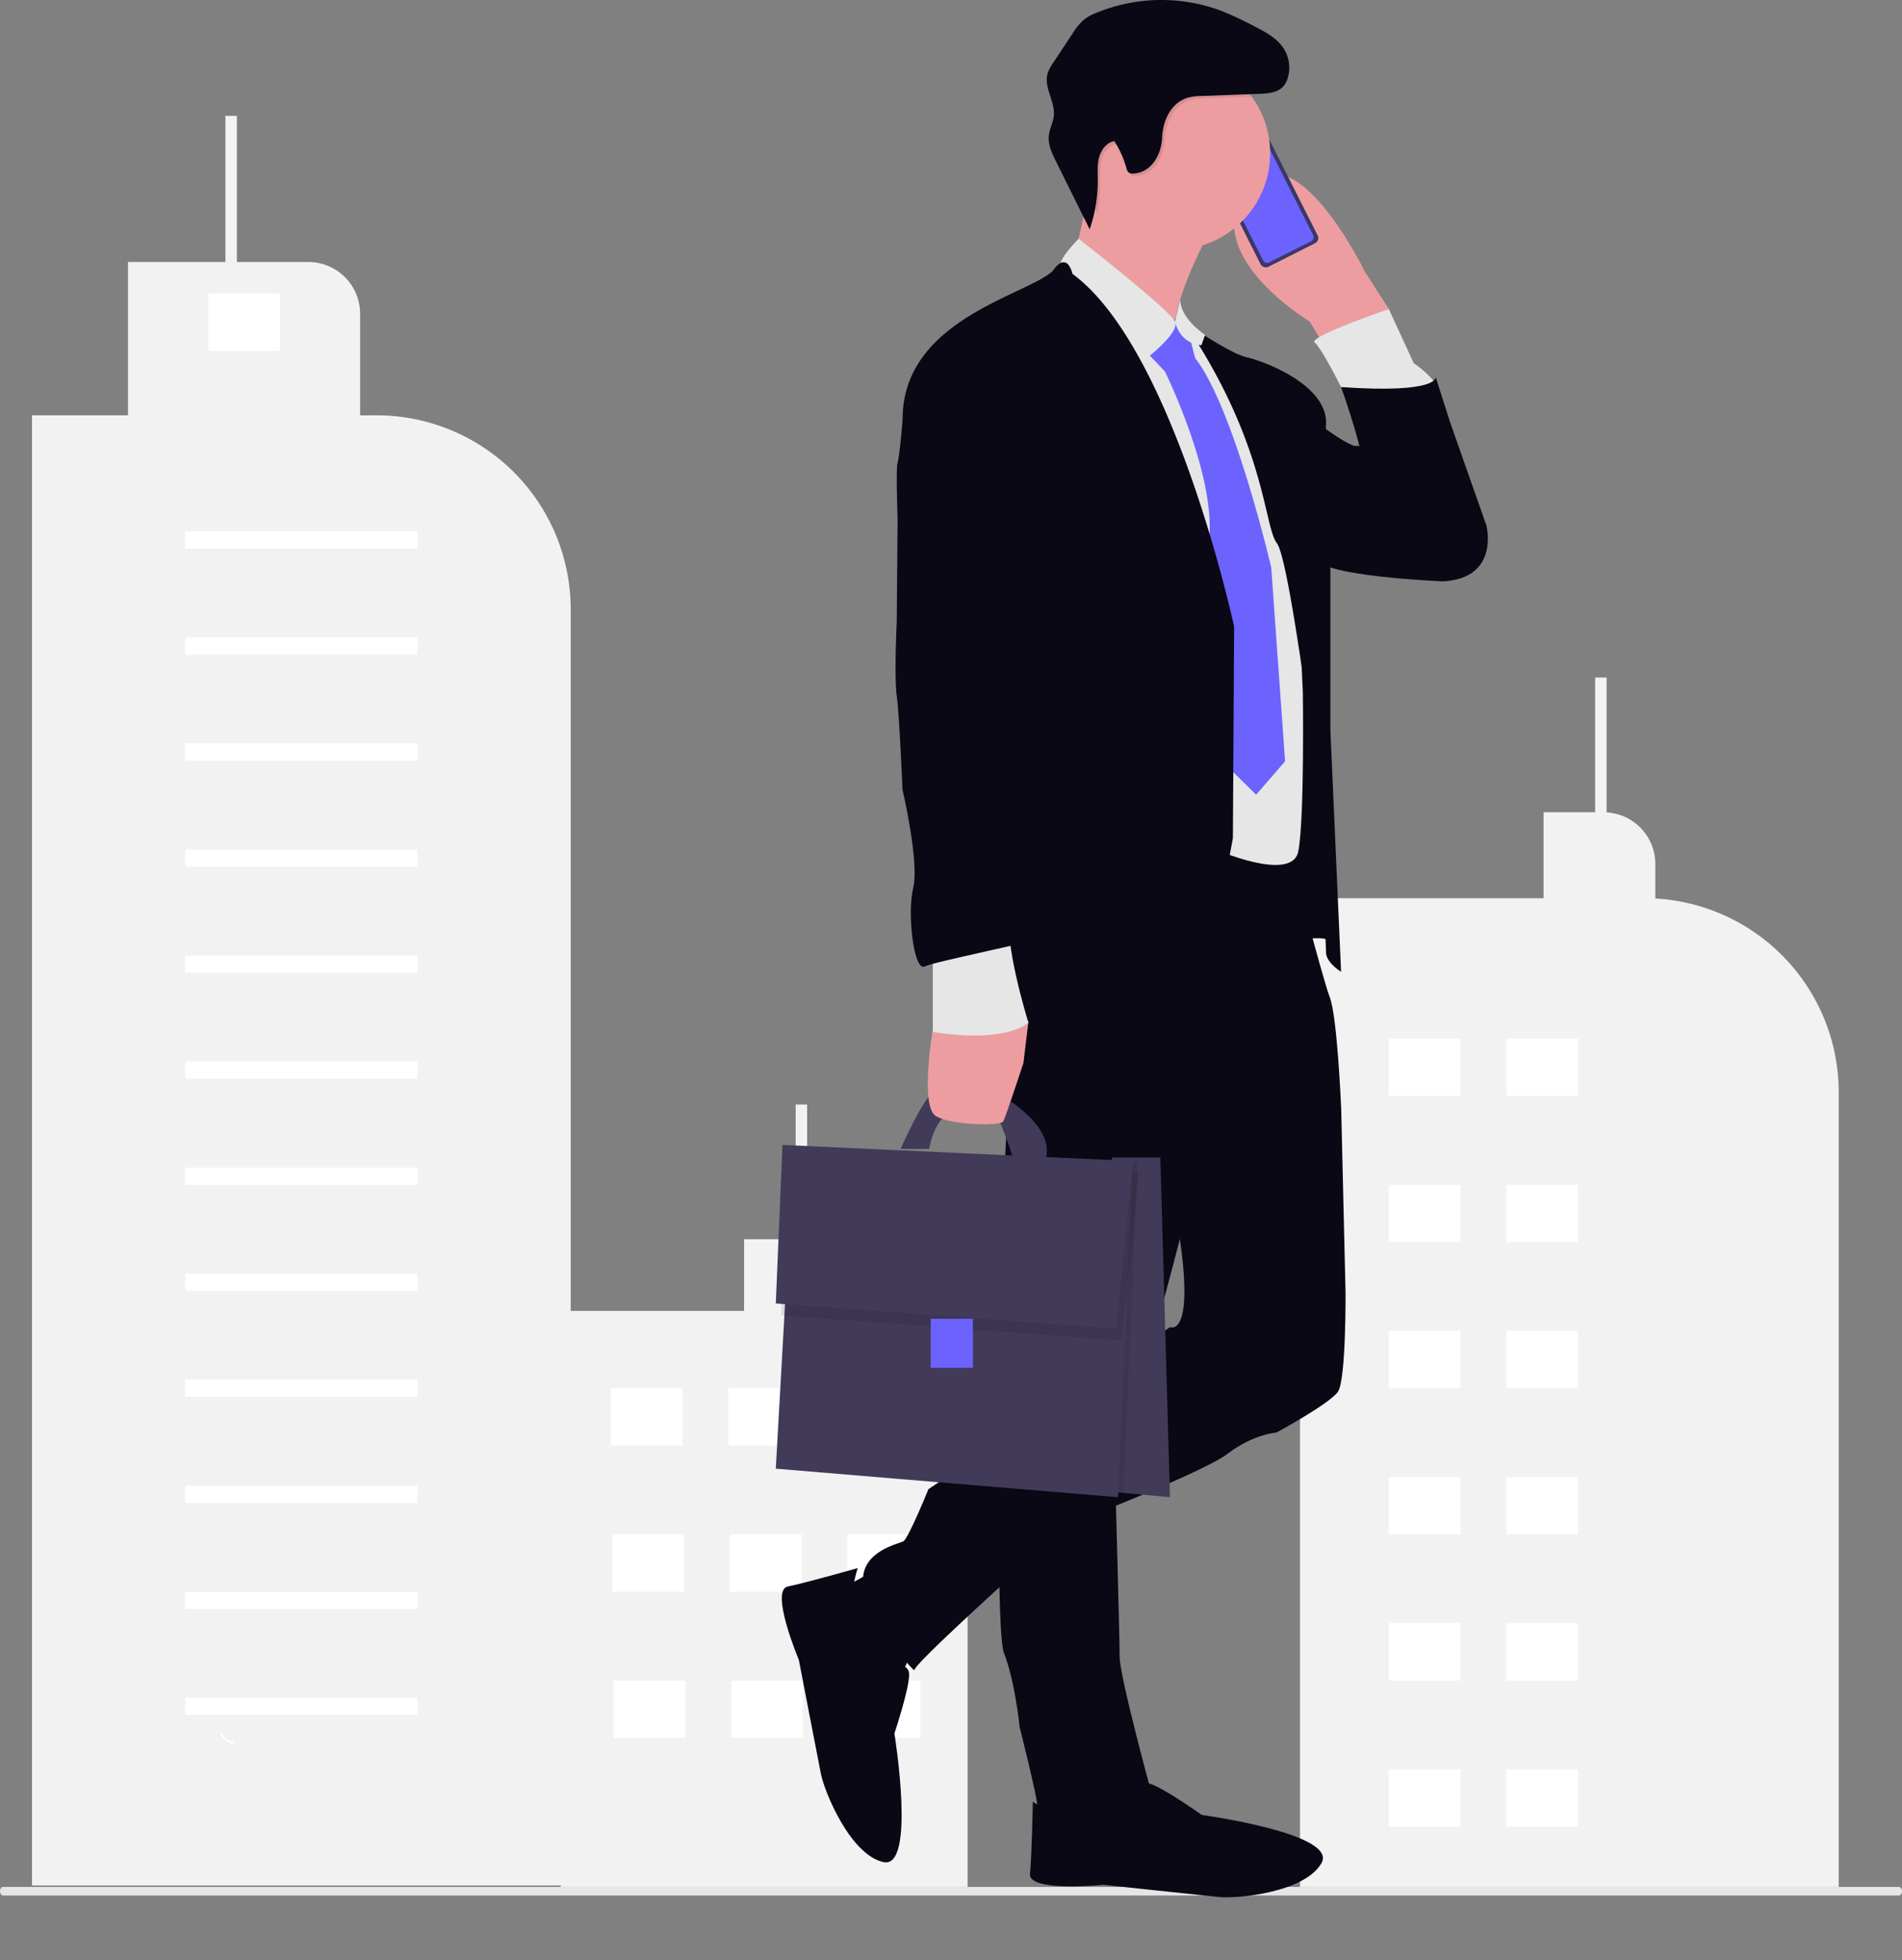
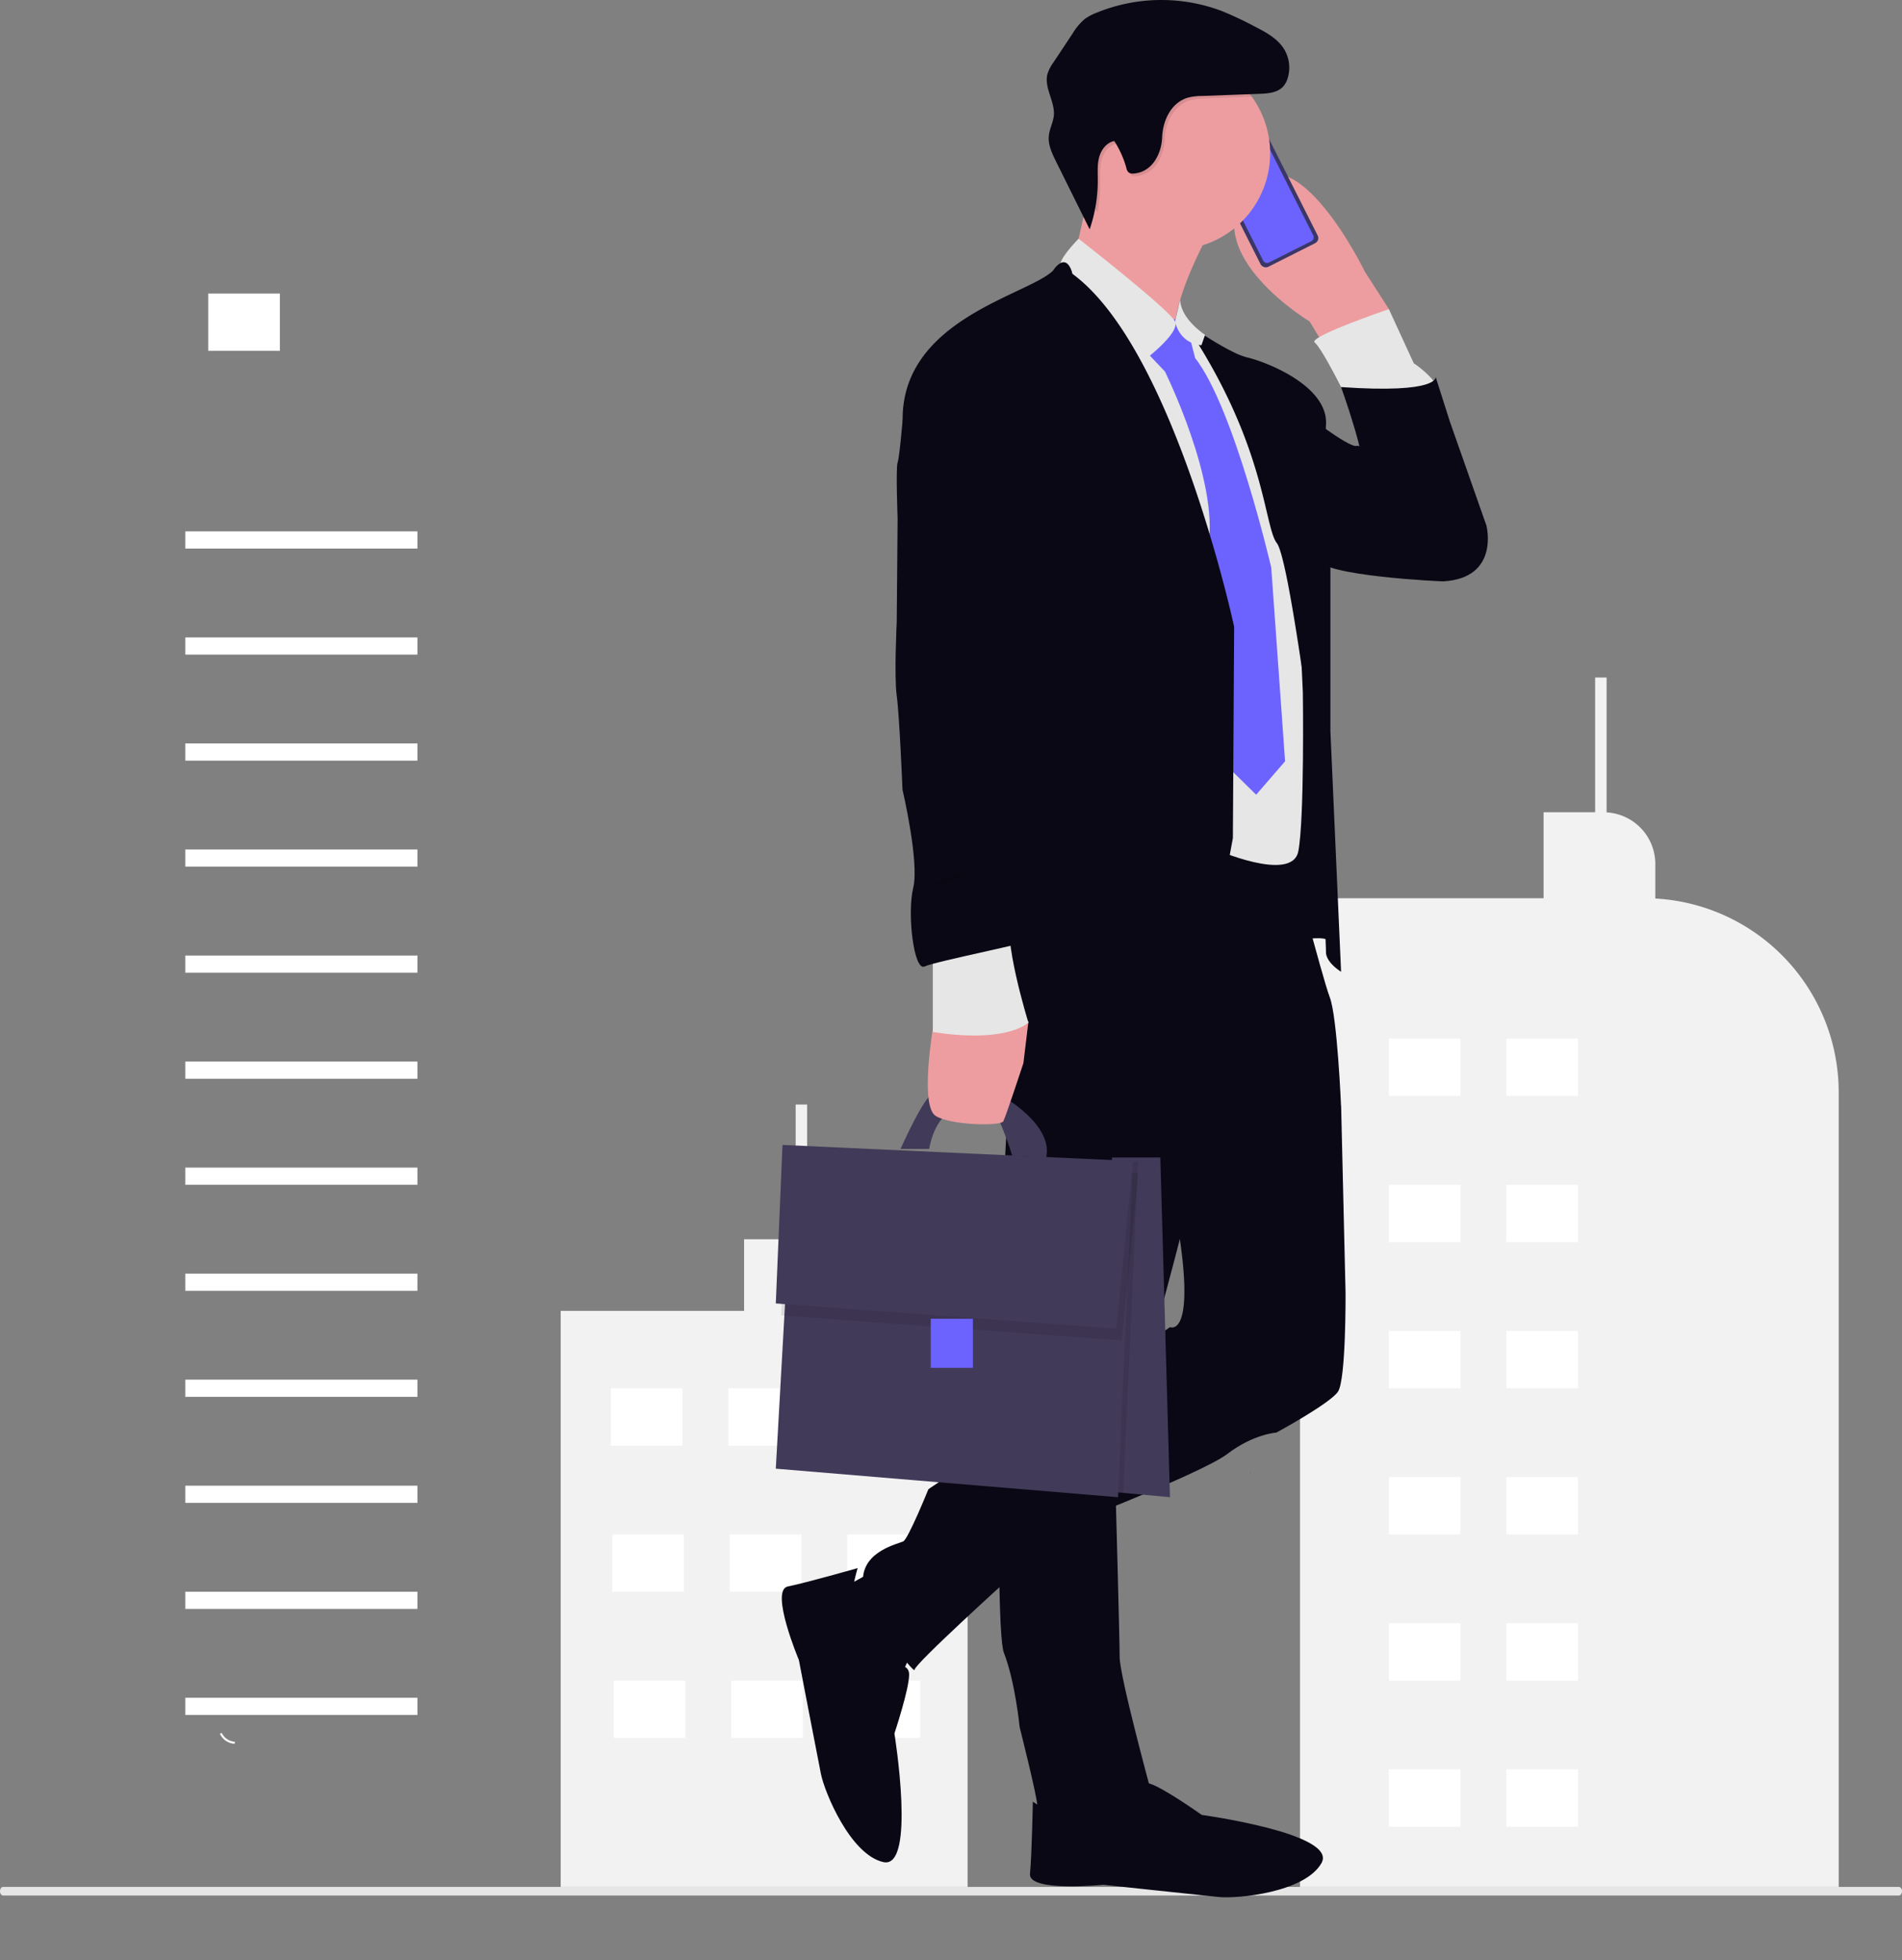
<svg xmlns="http://www.w3.org/2000/svg" width="755.916" height="779.013" viewBox="0 0 755.916 779.013" role="img" artist="Katerina Limpitsouni" source="https://undraw.co/">
  <rect x="0" y="0" width="755.916" height="779.013" fill="#808080" stroke="none" />
  <g transform="translate(-510.674 -142.449)">
-     <path d="M424.736,259.7h-6.555V219.34a20.566,20.566,0,0,0-20.566-20.566h-28.4V140.692h-4.555v58.081H325.934V259.7H287.783V843.93h214.1V336.852A77.15,77.15,0,0,0,424.736,259.7Z" transform="translate(235.61 47.795)" fill="#f2f2f2" />
    <path d="M595.238,567.689h-5.654v-7.9a20.551,20.551,0,0,0-19.36-20.506V485.692h-4.555v53.526h-20.5v28.471H472.283V796.6H634V606.45A38.761,38.761,0,0,0,595.238,567.689Z" transform="translate(261.227 95.697)" fill="#f2f2f2" />
    <path d="M871.5,424.506V410.784a20.549,20.549,0,0,0-19.36-20.506V336.692h-4.555v53.526h-20.5v34.165h-96.8v392.9h214.1V501.533A77.147,77.147,0,0,0,871.5,424.506Z" transform="translate(297.049 75.01)" fill="#f2f2f2" />
    <rect width="28.471" height="22.777" transform="translate(1062.636 555.195)" fill="#fff" />
    <rect width="28.471" height="22.777" transform="translate(1109.329 555.195)" fill="#fff" />
    <rect width="28.471" height="22.777" transform="translate(1062.636 613.277)" fill="#fff" />
    <rect width="28.471" height="22.777" transform="translate(1109.329 613.277)" fill="#fff" />
    <rect width="28.471" height="22.777" transform="translate(1062.636 671.357)" fill="#fff" />
    <rect width="28.471" height="22.777" transform="translate(1109.329 671.357)" fill="#fff" />
    <rect width="28.471" height="22.777" transform="translate(1062.636 729.439)" fill="#fff" />
    <rect width="28.471" height="22.777" transform="translate(1109.329 729.439)" fill="#fff" />
    <rect width="28.471" height="22.777" transform="translate(1062.636 787.52)" fill="#fff" />
    <rect width="28.471" height="22.777" transform="translate(1109.329 787.52)" fill="#fff" />
    <rect width="28.471" height="22.777" transform="translate(1062.636 845.602)" fill="#fff" />
    <rect width="28.471" height="22.777" transform="translate(1109.329 845.602)" fill="#fff" />
    <rect width="92.246" height="6.833" transform="translate(584.321 353.619)" fill="#fff" />
    <rect width="92.246" height="6.833" transform="translate(584.321 395.758)" fill="#fff" />
    <rect width="92.246" height="6.833" transform="translate(584.321 437.895)" fill="#fff" />
    <rect width="92.246" height="6.833" transform="translate(584.321 480.031)" fill="#fff" />
    <rect width="92.246" height="6.833" transform="translate(584.321 522.17)" fill="#fff" />
    <rect width="92.246" height="6.833" transform="translate(584.321 564.307)" fill="#fff" />
    <rect width="92.246" height="6.833" transform="translate(584.321 606.443)" fill="#fff" />
    <rect width="92.246" height="6.833" transform="translate(584.321 648.582)" fill="#fff" />
    <rect width="92.246" height="6.833" transform="translate(584.321 690.719)" fill="#fff" />
    <rect width="92.246" height="6.833" transform="translate(584.321 732.855)" fill="#fff" />
    <rect width="92.246" height="6.833" transform="translate(584.321 774.994)" fill="#fff" />
    <rect width="92.246" height="6.833" transform="translate(584.321 817.131)" fill="#fff" />
    <rect width="28.471" height="22.777" transform="translate(753.44 694.135)" fill="#fff" />
    <rect width="28.471" height="22.777" transform="translate(800.132 694.135)" fill="#fff" />
    <rect width="28.471" height="22.777" transform="translate(846.825 694.135)" fill="#fff" />
    <rect width="28.471" height="22.777" transform="translate(754.009 752.217)" fill="#fff" />
    <rect width="28.471" height="22.777" transform="translate(800.702 752.217)" fill="#fff" />
    <rect width="28.471" height="22.777" transform="translate(847.395 752.217)" fill="#fff" />
    <rect width="28.471" height="22.777" transform="translate(754.579 810.297)" fill="#fff" />
    <rect width="28.471" height="22.777" transform="translate(801.271 810.297)" fill="#fff" />
    <rect width="28.471" height="22.777" transform="translate(847.964 810.297)" fill="#fff" />
    <rect width="28.471" height="22.777" transform="translate(593.432 259.096)" fill="#fff" />
    <path d="M354.189,705.182a6.133,6.133,0,0,0,4.818,3.264c.518.051.37.846-.145.8a6.873,6.873,0,0,1-5.338-3.6.418.418,0,0,1,.1-.563A.407.407,0,0,1,354.189,705.182Z" transform="translate(244.729 126.15)" fill="#fff" />
    <path d="M804.695,734.2a20.882,20.882,0,0,0,14.691-3.986c.418-.311.878.354.456.664a21.719,21.719,0,0,1-15.291,4.119C804.033,734.937,804.18,734.142,804.695,734.2Z" transform="translate(307.316 129.637)" fill="#fff" />
    <path d="M712.844,614.281a.443.443,0,0,0,.2-.356c-.059.052-.114.107-.178.158C712.862,614.151,712.86,614.213,712.844,614.281Z" transform="translate(294.628 113.502)" fill="#2f2e41" />
    <path d="M623.3,478.869l-5.078,2.6a.2.2,0,0,1-.186-.362l5.078-2.6a.2.2,0,0,1,.186.362Z" transform="translate(281.451 94.697)" fill="#fff" />
    <ellipse cx="0.163" cy="0.163" rx="0.163" ry="0.163" transform="translate(905.293 572.814)" fill="#fff" />
    <path d="M255.615,690.439c0,.945.556,1.714,1.246,1.717h753.417c.692,0,1.253-.769,1.253-1.717s-.561-1.717-1.253-1.717H256.868c-.69,0-1.251.761-1.253,1.707Z" transform="translate(255.059 203.572)" fill="#e6e6e6" />
    <path d="M516.68,151.15c-19.5,39.55-7.39,47.82-5.46,48.84-4.13-1.92-57.81-27.14-50.75-33.54,4.59-4.17,8.52-22.31,10.83-35.31,1.37-7.76,2.17-13.69,2.17-13.69l56.33,10.33A265.57,265.57,0,0,0,516.68,151.15Z" transform="translate(471.36 89.988)" fill="#ed9da0" />
    <path d="M796.088,574.691l-8.762,18.986-16.065-1.46-10.222-33.591,16.064-8.762Z" transform="translate(171.22 1435.657) rotate(-73)" fill="#090814" />
    <path d="M945.163,712.274s8.763-2.921,8.763,2.921-5.842,23.368-5.842,23.368,8.763,54.038-4.381,51.117-23.367-27.749-24.828-35.051-8.763-45.275-8.763-45.275-11.684-27.749-4.381-29.21,27.749-7.3,27.749-7.3S921.8,709.353,945.163,712.274Z" transform="translate(4.793 1554.406) rotate(-73)" fill="#090814" />
    <path d="M796.088,574.691l-8.762,18.986-16.065-1.46-10.222-33.591,16.064-8.762Z" transform="translate(80.278 217.195)" fill="#090814" />
    <path d="M945.163,712.274s8.763-2.921,8.763,2.921-5.842,23.368-5.842,23.368,8.763,54.038-4.381,51.117-23.367-27.749-24.828-35.051-8.763-45.275-8.763-45.275-11.684-27.749-4.381-29.21,27.749-7.3,27.749-7.3S921.8,709.353,945.163,712.274Z" transform="translate(-81.94 92.76)" fill="#090814" />
    <path d="M591.3,175.28l-.34.45-1.16,1.55L567.55,193l-4.72-7.76-3-5s-44.35-26.6-25.28-52.24,47.25,32.5,47.25,32.5Z" transform="translate(471.36 89.988)" fill="#ed9da0" />
    <rect width="0.43" height="2.06" rx="0.21" transform="matrix(0.893, -0.45, 0.45, 0.893, 992.326, 209.596)" fill="#3a3768" />
    <rect width="0.48" height="3.59" rx="0.24" transform="matrix(0.893, -0.45, 0.45, 0.893, 994.005, 212.967)" fill="#3a3768" />
    <rect width="0.46" height="3.62" rx="0.23" transform="matrix(0.893, -0.45, 0.45, 0.893, 996.185, 217.291)" fill="#3a3768" />
    <rect width="25.4" height="51.62" rx="2.24" transform="matrix(0.893, -0.45, 0.45, 0.893, 989.468, 203.4)" fill="#3a3768" />
    <path d="M536.4,105.67a.9.9,0,0,0-.4,1.22l.08.17a.91.91,0,0,1-.4,1.23l-9.62,4.84a.9.9,0,0,1-1.22-.4l-.09-.17a.91.91,0,0,0-1.22-.41l-1.87.95a1.72,1.72,0,0,0-.77,2.33L541.33,156a1.75,1.75,0,0,0,2.34.77l16.78-8.45a1.75,1.75,0,0,0,.77-2.34l-20.45-40.59a1.74,1.74,0,0,0-2.34-.77Z" transform="translate(471.36 89.988)" fill="#6c63ff" />
    <rect width="3.55" height="0.72" rx="0.36" transform="matrix(0.893, -0.45, 0.45, 0.893, 999.323, 200.164)" fill="#e6e8ec" />
    <circle cx="0.41" cy="0.41" r="0.41" transform="translate(1003.07 198.027)" fill="#e6e8ec" />
    <path d="M550.8,261.28,544.55,429s21-7,24.25-1.75-3.5-84-3.5-84Z" transform="translate(471.36 89.988)" fill="#090814" />
    <path d="M571.05,605.53c-3.25,4.75-24.5,16.25-24.5,16.25s-9,.5-19.5,8.5c-5.43,4.14-24.3,12.35-41.25,19.32-15.83,6.51-30,11.93-30,11.93l-16.32,19S402.8,713.75,402.8,716s-20.769-24.723-20.519-35.973S396.3,666,398.3,665s10-20.75,10-20.75l31.17-20.91,62-41.56,2.86-1.92s8.25,3.78,4.9-27.19c-.65-6-1.74-13.29-3.4-22.17-10.25-54.75,26.5-61,26.5-61l32.25,10.75,7.75,12v.06l1.75,73.94S574.3,600.78,571.05,605.53Z" transform="translate(471.36 89.988)" fill="#090814" />
    <path d="M444.55,401.53l-6.25,120s-4.5,176.25,0,187.75,6.25,29.5,6.25,29.5,7.254,28.745,7,31.245,31,15,45-6.5c0,0-12.25-45-12.25-52.53s-1.75-70.5-1.75-70.5,27.25-100,28.5-107,9.75-40.25,9.75-40.25l51.5-1s-1.5-35.75-4.5-43.5-17.75-64.5-17.75-64.5Z" transform="translate(471.36 89.988)" fill="#090814" />
    <path d="M611.55,211.78c-2,7-35.75,0-35.75,0l-3.5-5.5s-.35-.7-.94-1.84c-2.16-4.19-7.39-14.11-9.55-15.87-2.75-2.25,29.5-13.25,29.5-13.25l9.88,21.5a39.821,39.821,0,0,1,6.7,5.67C610.39,205.2,612.46,208.59,611.55,211.78Z" transform="translate(471.36 89.988)" fill="#e6e6e6" />
    <path d="M555.55,215s20,15.78,23,14.64,51.5,31.61,51.5,31.61,5.5,21-17.25,22.25c0,0-48.25-2-50.25-9S555.55,215,555.55,215Z" transform="translate(471.36 89.988)" fill="#090814" />
    <path d="M501.05,180.28l-21.75,22.5,30.5,194,12-7s31,13.75,33.5,1,1.81-63,1.81-63L553.05,237s-14.25-31.75-14.25-32.75-20.55-16.5-20.55-16.5l-9.7-7.5Z" transform="translate(471.36 89.988)" fill="#e6e6e6" />
    <path d="M502.3,181.53l-6,12.25,6,6.33s21.5,43.42,17.25,69.17l4.5,84.75,14.5,14.25L550.05,355l-5.5-77s-14.75-63.5-30.25-83.25l-4.5-17.5Z" transform="translate(471.36 89.988)" fill="#6c63ff" />
    <path d="M544.11,113.38a38.33,38.33,0,1,1-7.29-22.49A38.33,38.33,0,0,1,544.11,113.38Z" transform="translate(471.36 89.988)" fill="#ed9da0" />
    <path d="M492.55,196.78l-31.5-38s-2.91-1.17,6.92-11.46c0,0,36.1,28.14,38.34,32.92S492.55,196.78,492.55,196.78Z" transform="translate(471.36 89.988)" fill="#e6e6e6" />
    <path d="M572.3,438.63s-6-3.6-6-7.85-3-64.25-3-64.25-4.4-35.81-9-64.27h0c-2.7-16.77-5.47-31-7.43-33.82l-.08-.12c-5.25-6.75-4.25-39.75-37-88,.44.3,11.73,8.22,20,12.2a27.419,27.419,0,0,0,5.27,2c7.5,1.75,32,11.25,31.25,26.5s1.75,50.25,1.75,50.25V343Z" transform="translate(471.36 89.988)" fill="#090814" />
    <path d="M572.3,206.28s10.5,29,9,36.25,24.25,35.75,24.25,35.75l24.5-17-14.5-41.25-5.665-17.772S611.55,209,572.3,206.28Z" transform="translate(471.36 89.988)" fill="#090814" />
    <path d="M536.82,90.89l-19,.72a21.16,21.16,0,0,0-5.5.69c-6.79,2.09-9.92,9.31-10.17,15.8s-4,13.76-11.27,14.33a2.81,2.81,0,0,1-2.07-.46,3.42,3.42,0,0,1-.88-1.77,38.7,38.7,0,0,0-4.78-10.68c-3,.54-5.22,3.39-6,6.37s-.57,6.12-.56,9.21a59.608,59.608,0,0,1-1.13,11.69,38.328,38.328,0,1,1,61.393-45.9Z" transform="translate(471.36 89.988)" opacity="0.1" />
    <path d="M511.33,91.3a21.16,21.16,0,0,1,5.5-.69l23.07-.86c3.38-.13,7.15-.43,9.42-2.94a8.81,8.81,0,0,0,1.76-3.29,14.2,14.2,0,0,0-1.49-11.63c-2.67-4.25-7.35-6.72-11.81-9a137.233,137.233,0,0,0-12.77-6,68,68,0,0,0-50.1.72A20.22,20.22,0,0,0,470.45,60a23.05,23.05,0,0,0-4.86,5.8L458,77.24a15.75,15.75,0,0,0-2.39,4.62c-1.43,5.43,3,10.86,2.54,16.45-.26,2.78-1.73,5.33-2,8.11-.36,3.59,1.28,7,2.89,10.27l13.34,26.91a59.62,59.62,0,0,0,3.23-19.5c0-3.09-.26-6.23.56-9.21s3-5.83,6-6.37a38.569,38.569,0,0,1,4.79,10.68,3.38,3.38,0,0,0,.88,1.77,2.8,2.8,0,0,0,2.07.46c7.31-.57,11-7.77,11.27-14.33S504.54,93.39,511.33,91.3Z" transform="translate(471.36 89.988)" fill="#090814" />
    <path d="M529.8,301.53v.73l-.5,83.27s-12.75,70-16.25,72.75-80.25-4.75-80.25-4.75L398.05,219.28c-.25-40,49.75-49.5,59.75-59.25l.32-.45a8.89,8.89,0,0,1,2.52-2.49h0c2.06-1.19,3.37.38,4.12,1.93a11.63,11.63,0,0,1,.78,2.27C506.05,191,529.8,301.53,529.8,301.53Z" transform="translate(471.36 89.988)" fill="#090814" />
    <path d="M508.36,171.58l-2.05,8.66s1.5,8.67,10.49,9.42l1.45-4.13S508.55,179.31,508.36,171.58Z" transform="translate(471.36 89.988)" fill="#e6e6e6" />
    <g transform="translate(224.535 75)">
      <path d="M195.36,469.89l-4.47,1.28-.18,4.42,134.02,1.73v-1.74Z" transform="translate(409.235 57.268)" fill="#423a59" />
      <path d="M344.89,611.17l-18.58-1.73-6.52-.6V505.5l1.72-23.99.38-5.34h19.17Z" transform="translate(406.235 51.268)" fill="#423a59" />
      <path d="M401.064,522.03s9.606-21.87,13.486-22.5,11,0,11,0l-.63,5.88s-9.5.75-12.5,16.62Z" transform="translate(242.995 1.988)" fill="#423a59" />
      <path d="M437.3,497.41s24.87,12.37,21.62,26.87l-13.5-.75s-6.5-21.62-11.62-22.75S437.3,497.41,437.3,497.41Z" transform="translate(242.995 3.158)" fill="#423a59" />
      <path d="M332.19,477.57l-5.88,131.87-6.52-.6V505.5l1.72-23.99Z" transform="translate(406.235 51.268)" opacity="0.1" />
      <path d="M192.23,528.5l-4,71.33,136,11.34,5.96-133.6Z" transform="translate(406.235 51.268)" fill="#423a59" />
      <path d="M189.23,536.17l2.66-63,139.3,6.4-6.63,66.6Z" transform="translate(407.385 53.988)" opacity="0.1" />
      <path d="M188.23,534.17l2.66-63,139.3,6.4-6.63,66.6Z" transform="translate(406.235 51.268)" fill="#423a59" />
      <rect width="16.75" height="19.5" transform="translate(656.045 591.518)" fill="#6c63ff" />
    </g>
    <path d="M412.55,455.78l-2.5,5.628s-5.25,30.849,1.25,34.6,25.75,3.96,26.75,2.084,8-23.136,8-23.136l2-16.583Z" transform="translate(471.36 89.988)" fill="#ed9da0" />
    <path d="M410.05,426.78v35.75s26.5,5,38-3.64c0,0-10.75-34.61-6.75-43.36S410.05,426.78,410.05,426.78Z" transform="translate(471.36 89.988)" fill="#e6e6e6" />
    <path d="M405.05,215.53l-7,3.75s-1.25,15-2,17,0,22.25,0,22.25l-.34,41s-1.08,21.75,0,29.5S398,366.28,398,366.28s6.76,28.75,4.26,39,.25,33.25,4.5,31.25,43.5-9.75,45.5-11.25,1-15.5,0-17.25-7-25.5-6.5-31-1.75-53.75-1.75-53.75,3.75-51.5,5.25-63.5-3-47.25-7-47.75S426.55,184.28,405.05,215.53Z" transform="translate(471.36 89.988)" fill="#090814" />
    <path d="M408,405.11s11.72-6.66,14.41-5.33S408,405.11,408,405.11Z" transform="translate(471.36 89.988)" opacity="0.1" />
  </g>
</svg>